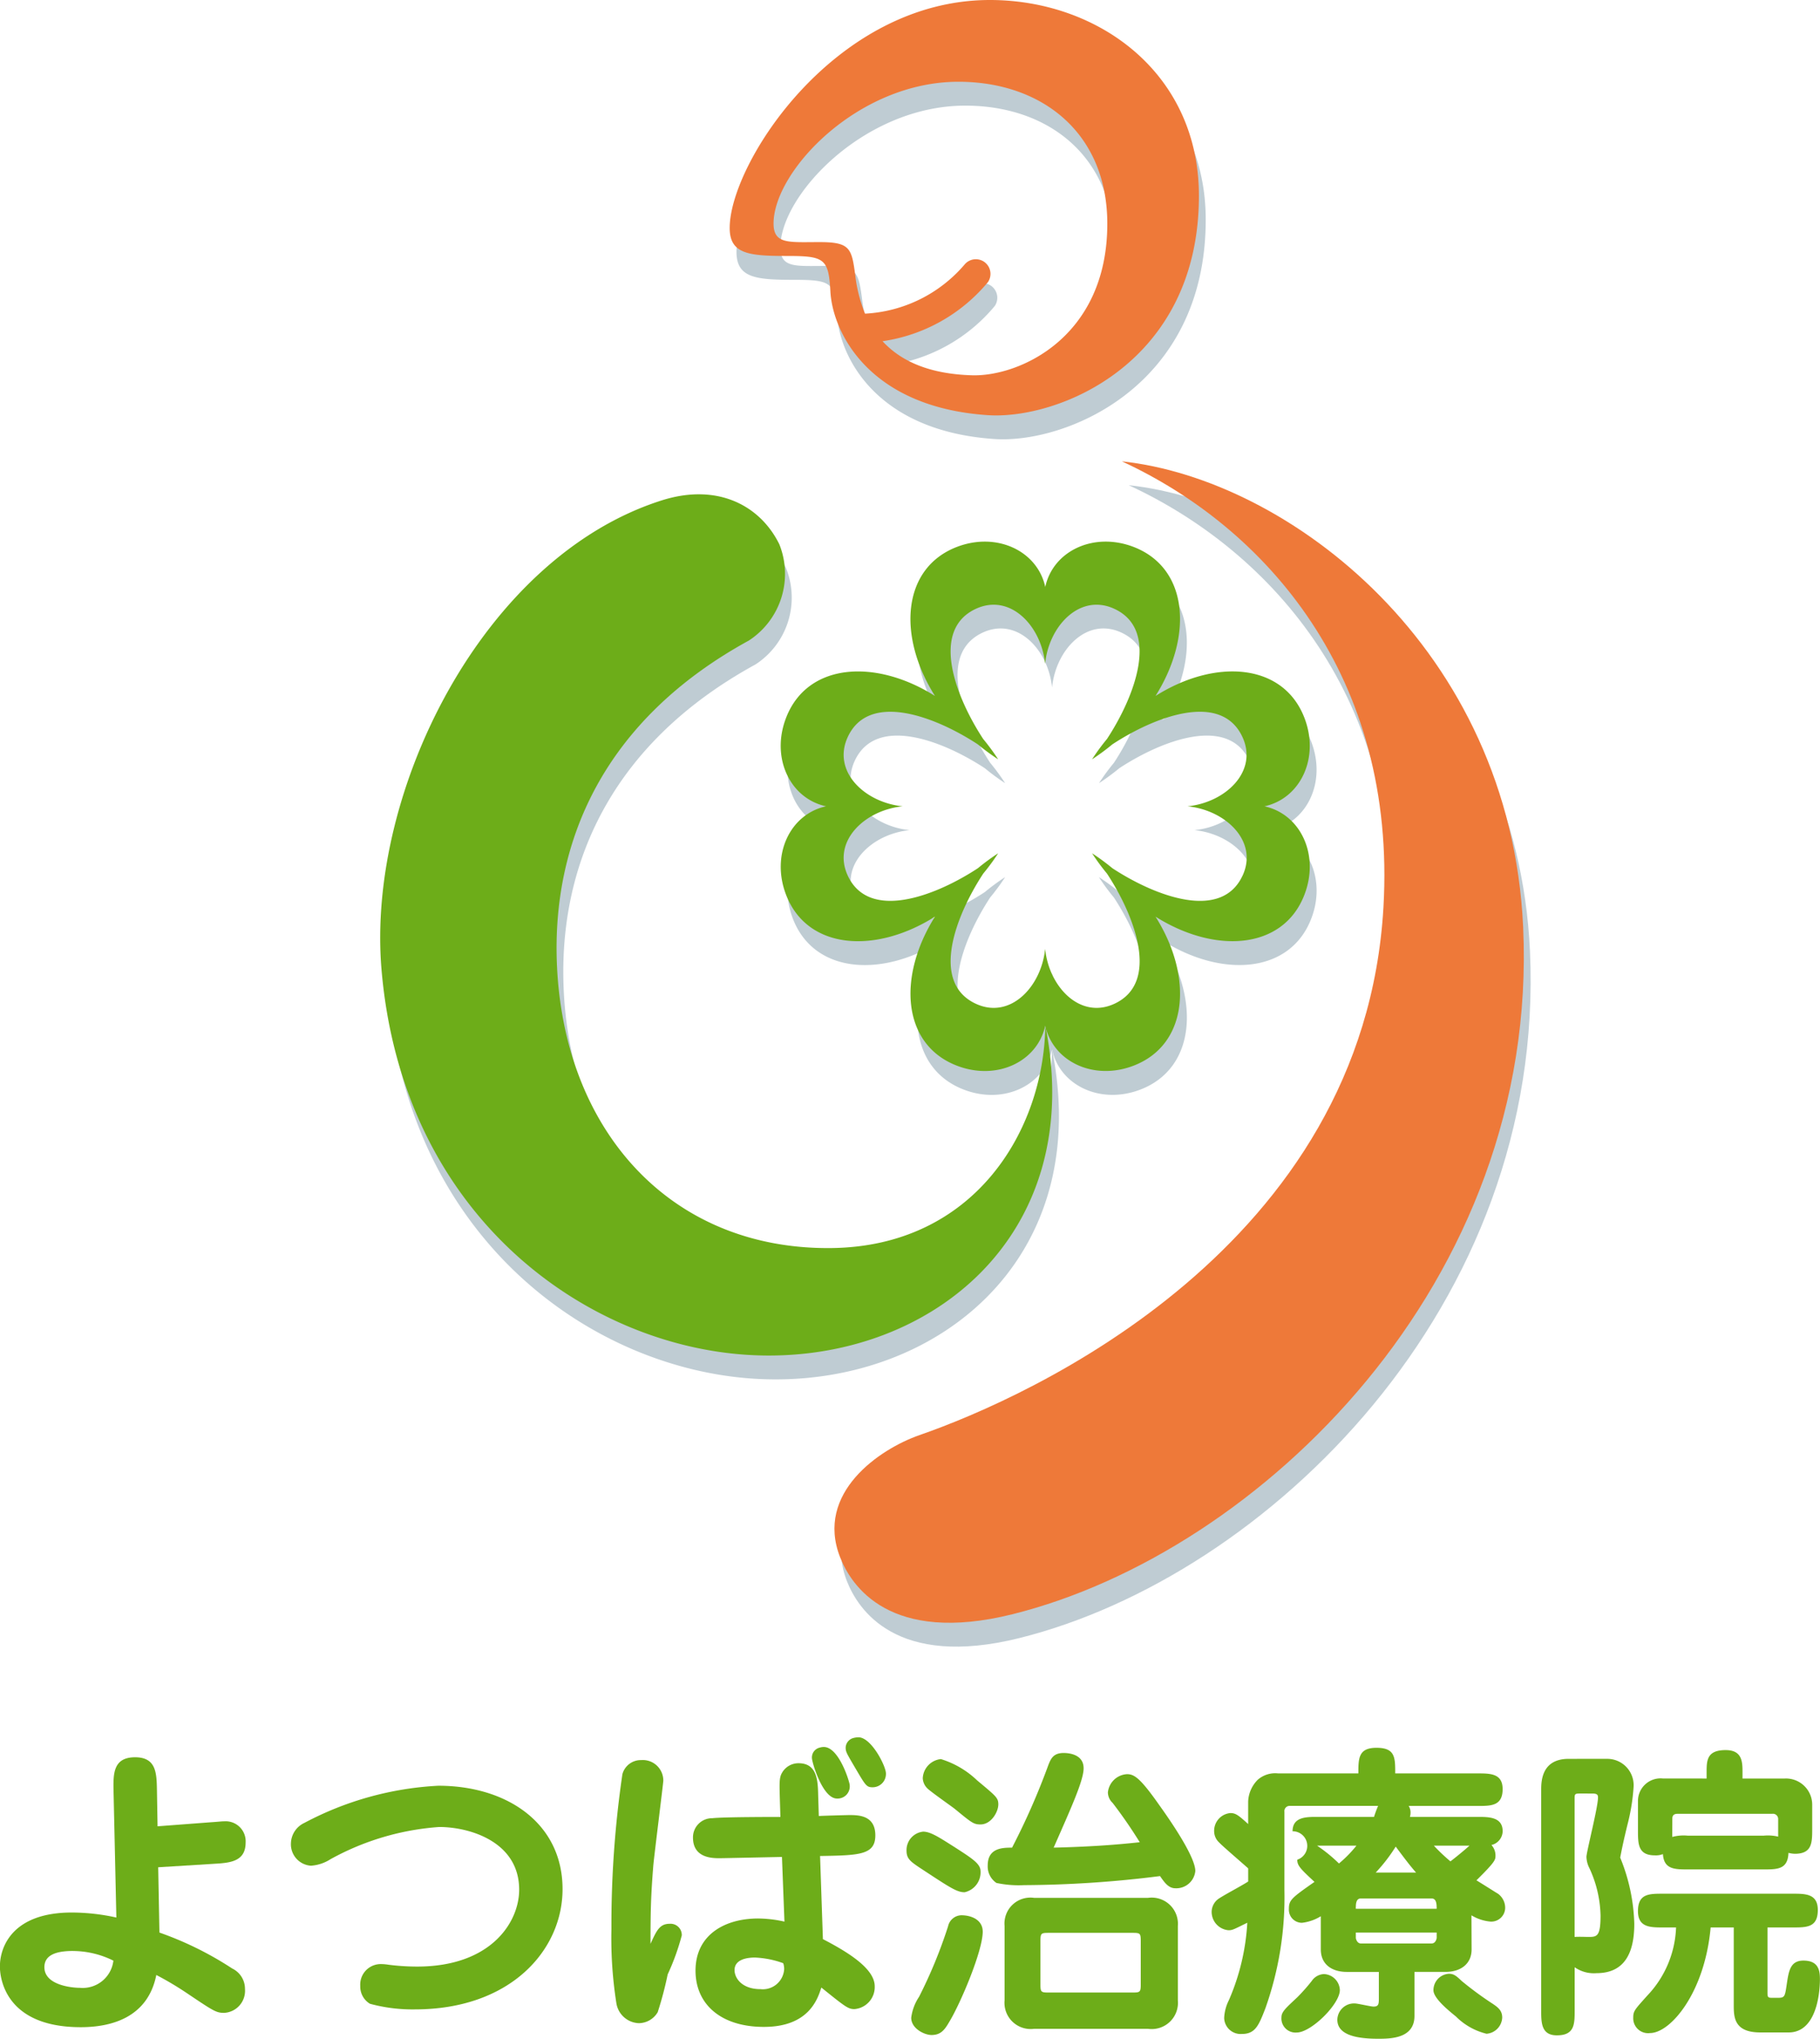
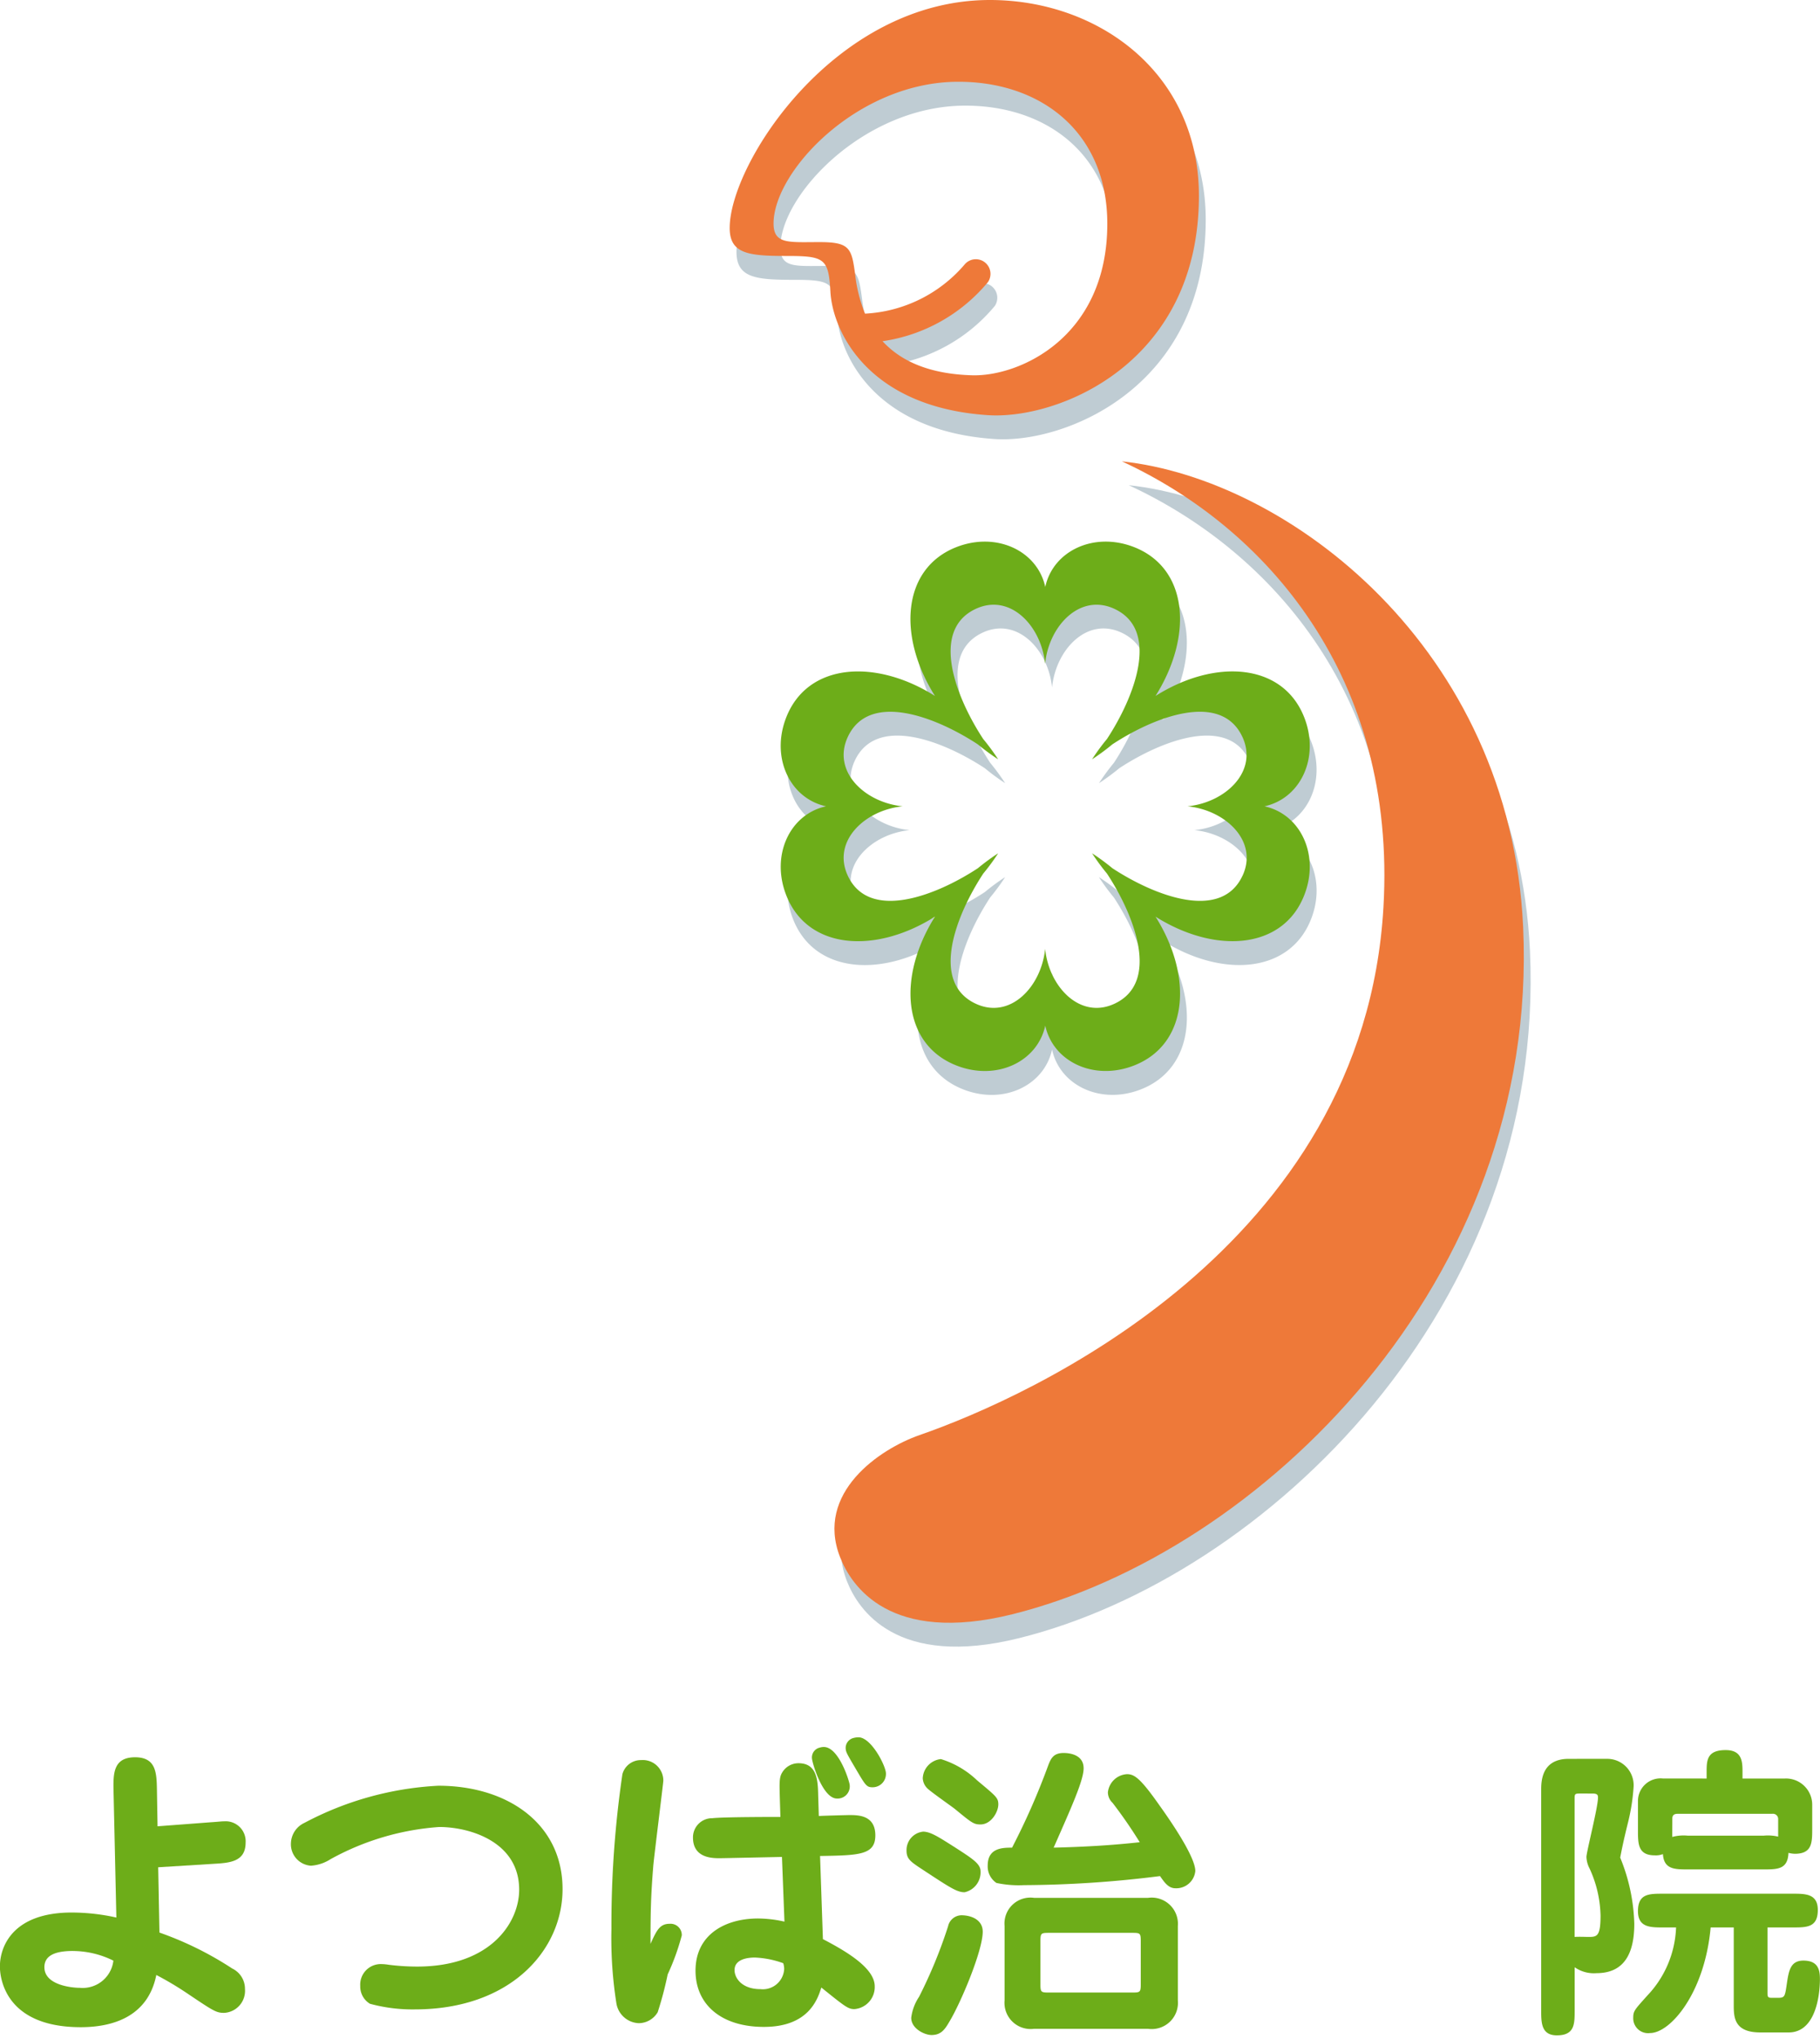
<svg xmlns="http://www.w3.org/2000/svg" width="116.116" height="129.989" viewBox="0 0 116.116 129.989">
  <g id="ロゴ" transform="translate(-63.329 -108.508)">
    <g id="グループ_1" data-name="グループ 1" transform="translate(63.329 219.275)">
      <path id="パス_199" data-name="パス 199" d="M76.774,266.631c.6-.04.677-.06.856-.06A1.276,1.276,0,0,1,79,267.926c0,1.235-1.036,1.295-2.032,1.354l-3.546.22.079,4.163a21.382,21.382,0,0,1,4.642,2.291,1.438,1.438,0,0,1,.816,1.315,1.406,1.406,0,0,1-1.335,1.514c-.5,0-.677-.119-2.31-1.215a20.4,20.4,0,0,0-2.012-1.2c-.538,2.69-2.828,3.328-4.821,3.328-4.979,0-5.158-3.347-5.158-3.865,0-1.294.836-3.445,4.581-3.445a13.27,13.27,0,0,1,2.849.319l-.18-8.067c-.02-1.075-.039-2.151,1.375-2.151,1.354,0,1.374,1.016,1.394,2.091l.039,2.31Zm-8.8,8.206c-1.215,0-1.813.338-1.813,1.036,0,1.115,1.674,1.314,2.271,1.314a1.97,1.97,0,0,0,2.131-1.733A5.858,5.858,0,0,0,67.97,274.838Z" transform="translate(-63.329 -261.213)" fill="#6dad19" />
      <path id="パス_200" data-name="パス 200" d="M106.168,271.572c0,3.9-3.326,7.669-9.421,7.669a10.358,10.358,0,0,1-2.868-.359,1.282,1.282,0,0,1-.618-1.136,1.311,1.311,0,0,1,1.354-1.394,2.972,2.972,0,0,1,.439.04,14.453,14.453,0,0,0,1.832.119c4.741,0,6.514-2.848,6.514-4.9,0-3.068-3.167-4-5.1-4a16.759,16.759,0,0,0-6.932,2.051,2.646,2.646,0,0,1-1.254.418,1.37,1.37,0,0,1-1.275-1.454,1.479,1.479,0,0,1,.856-1.275,20.41,20.41,0,0,1,8.545-2.37C102.642,264.979,106.168,267.389,106.168,271.572Z" transform="translate(-70.277 -261.892)" fill="#6dad19" />
      <path id="パス_201" data-name="パス 201" d="M120.654,272.627a.718.718,0,0,1,.777.737,14.975,14.975,0,0,1-.9,2.49,22.4,22.4,0,0,1-.637,2.41,1.412,1.412,0,0,1-1.2.7,1.508,1.508,0,0,1-1.433-1.254,26.566,26.566,0,0,1-.319-4.76,66.078,66.078,0,0,1,.7-9.86,1.215,1.215,0,0,1,1.195-.9,1.308,1.308,0,0,1,1.415,1.315c0,.139-.578,4.741-.637,5.4-.159,1.972-.179,2.968-.179,5C119.818,273.066,120.017,272.627,120.654,272.627Zm9.78.977c1.573.816,3.306,1.872,3.306,3.007a1.408,1.408,0,0,1-1.294,1.455c-.4,0-.578-.14-2.112-1.375-.239.757-.816,2.51-3.665,2.51-2.729,0-4.362-1.434-4.362-3.585,0-2.291,1.872-3.327,4-3.327a7.78,7.78,0,0,1,1.674.2l-.159-4.124c-1.972.04-3.745.08-3.984.08-.438,0-1.693,0-1.693-1.315a1.22,1.22,0,0,1,1.235-1.235c.677-.08,3.726-.08,4.343-.08l-.04-1.275c-.02-.856-.04-1.234.14-1.534a1.206,1.206,0,0,1,1.056-.617c1.195,0,1.235,1.116,1.254,2.072l.04,1.294c.279-.02,1.872-.06,1.932-.06.578,0,1.674,0,1.674,1.294,0,1.255-1.036,1.275-3.526,1.315Zm-4.343,1.175c-.5,0-1.294.119-1.294.8,0,.518.478,1.215,1.653,1.215a1.365,1.365,0,0,0,1.513-1.275,1.157,1.157,0,0,0-.06-.379A5.964,5.964,0,0,0,126.092,274.779Zm4.4-13.425c.976,0,1.653,2.251,1.653,2.43a.774.774,0,0,1-.816.857c-.916,0-1.594-2.311-1.594-2.59a.644.644,0,0,1,.5-.657A.868.868,0,0,1,130.494,261.354Zm2.211-.618c.817,0,1.754,1.832,1.754,2.31a.85.85,0,0,1-.857.877c-.4,0-.458-.14-1.175-1.355-.478-.816-.538-.916-.538-1.174a.658.658,0,0,1,.518-.618A1.22,1.22,0,0,1,132.7,260.736Z" transform="translate(-77.933 -260.736)" fill="#6dad19" />
      <path id="パス_202" data-name="パス 202" d="M146.52,270.989c-.5,0-.936-.3-2.788-1.514-.658-.438-.917-.617-.917-1.135a1.182,1.182,0,0,1,1.057-1.215c.477,0,1.016.359,1.992.976,1.175.757,1.673,1.075,1.673,1.554A1.3,1.3,0,0,1,146.52,270.989Zm1.156,2.51c0,1.235-1.415,4.561-2.112,5.716-.3.518-.538.876-1.156.876-.438,0-1.294-.4-1.294-1.1a3.085,3.085,0,0,1,.5-1.335,30.44,30.44,0,0,0,1.852-4.5.89.89,0,0,1,.856-.7C146.979,272.462,147.676,272.761,147.676,273.5Zm-.14-6.833c-.438,0-.557-.1-1.653-1-.259-.2-1.513-1.076-1.733-1.294a.963.963,0,0,1-.3-.658,1.289,1.289,0,0,1,1.156-1.215,5.8,5.8,0,0,1,2.31,1.355c1.215,1.015,1.355,1.115,1.355,1.533C148.672,265.869,148.213,266.666,147.536,266.666Zm10.159,1.136a30.055,30.055,0,0,0-1.733-2.51.929.929,0,0,1-.3-.677,1.3,1.3,0,0,1,1.215-1.155c.458,0,.836.22,2.091,2.012.8,1.116,2.271,3.287,2.271,4.163a1.219,1.219,0,0,1-1.275,1.1c-.438,0-.7-.378-.976-.777a71.272,71.272,0,0,1-8.684.578,6.789,6.789,0,0,1-1.753-.14,1.269,1.269,0,0,1-.557-1.115c0-1.135.976-1.135,1.553-1.135a44.818,44.818,0,0,0,2.291-5.2c.179-.477.339-.836,1-.836.239,0,1.275.039,1.275.976,0,.777-.8,2.53-1.912,5.059C154.906,268.08,156.559,267.921,157.695,267.8Zm.518,3.546a1.673,1.673,0,0,1,1.912,1.792v4.741a1.674,1.674,0,0,1-1.912,1.813h-7.25a1.671,1.671,0,0,1-1.893-1.813V273.14a1.654,1.654,0,0,1,1.893-1.792Zm-6.255,2.23c-.557,0-.6,0-.6.538v2.729c0,.538.04.538.6.538h5.2c.557,0,.6,0,.6-.538v-2.729c0-.538-.04-.538-.6-.538Z" transform="translate(-84.978 -261.109)" fill="#6dad19" />
-       <path id="パス_203" data-name="パス 203" d="M186.157,274.514c0,.956-.736,1.434-1.653,1.434h-1.992v2.808c0,1.455-1.553,1.455-2.331,1.455-1.514,0-2.59-.3-2.59-1.215a1.065,1.065,0,0,1,1.116-1.036c.179,0,1.016.2,1.195.2.338,0,.338-.179.338-.577v-1.634H178.19c-.917,0-1.653-.458-1.653-1.434V272.4a2.943,2.943,0,0,1-1.2.418.834.834,0,0,1-.837-.876c0-.578.159-.7,1.634-1.733-.9-.836-1.1-1.036-1.1-1.414a.93.93,0,0,0-.3-1.813c0-.917.876-.917,1.573-.917h3.625a7.376,7.376,0,0,1,.259-.7h-5.617a.332.332,0,0,0-.359.378v4.98a21.12,21.12,0,0,1-1.215,7.549c-.418,1.075-.637,1.633-1.494,1.633a1.051,1.051,0,0,1-1.135-1.015,2.777,2.777,0,0,1,.3-1.136,14.368,14.368,0,0,0,1.176-4.94c-.857.418-.936.478-1.2.478a1.176,1.176,0,0,1-1.075-1.175,1.035,1.035,0,0,1,.478-.856c.5-.319,1.354-.757,1.853-1.075v-.837c-.279-.259-1.614-1.395-1.853-1.653a.978.978,0,0,1-.319-.7,1.138,1.138,0,0,1,1.035-1.175c.339,0,.518.139,1.136.7v-1.454a2.077,2.077,0,0,1,.617-1.374,1.692,1.692,0,0,1,1.294-.4h5.12c0-.955,0-1.633,1.156-1.633,1.195,0,1.195.618,1.195,1.633h5.259c.8,0,1.594,0,1.594,1,0,1.075-.737,1.075-1.594,1.075h-4.4a.773.773,0,0,1,.119.438,1.026,1.026,0,0,1-.039.259h4.322c.7,0,1.594,0,1.594.917a.924.924,0,0,1-.717.876.985.985,0,0,1,.259.677c0,.26,0,.379-1.215,1.574.458.279,1.275.8,1.375.856a1.112,1.112,0,0,1,.458.9.888.888,0,0,1-.936.876,2.817,2.817,0,0,1-1.215-.4Zm-11.115,3.048a11.877,11.877,0,0,0,.917-1.036.992.992,0,0,1,.776-.439,1.059,1.059,0,0,1,1.017,1.017c0,.9-1.833,2.709-2.749,2.709a.9.9,0,0,1-.977-.976C174.027,278.478,174.345,278.219,175.042,277.562ZM176.3,267.9a9.8,9.8,0,0,1,1.394,1.136,7.765,7.765,0,0,0,1.115-1.136Zm2.789,3.367c-.319,0-.319.378-.319.658h5.158c0-.26,0-.658-.319-.658Zm4.84,2.171h-5.158v.339c0,.06.079.358.319.358h4.521c.259,0,.319-.319.319-.358Zm-1.314-3.824c-.4-.439-1-1.255-1.3-1.654a10.474,10.474,0,0,1-1.275,1.654Zm2.091,6.453c.319,0,.478.139.816.458A21.661,21.661,0,0,0,187.532,278c.319.22.578.419.578.857a1.081,1.081,0,0,1-1,1.035,4.146,4.146,0,0,1-1.952-1.1c-.518-.418-1.435-1.174-1.435-1.673A1.047,1.047,0,0,1,184.7,276.068Zm-.956-8.167a11.721,11.721,0,0,0,1.056,1c.219-.159.856-.677,1.215-1Z" transform="translate(-92.269 -260.99)" fill="#6dad19" />
      <path id="パス_204" data-name="パス 204" d="M202.685,262.416a1.682,1.682,0,0,1,1.673,1.773,12.731,12.731,0,0,1-.378,2.37c-.279,1.136-.359,1.554-.478,2.152a11.911,11.911,0,0,1,.9,4.223c0,1.793-.578,3.147-2.411,3.147a2.14,2.14,0,0,1-1.394-.378v2.748c0,.876,0,1.594-1.135,1.594-1,0-1-.816-1-1.594V264.408c0-.557.02-1.991,1.753-1.991Zm-1.733,2.211c-.319,0-.359.02-.359.3v8.844c.259-.02.757,0,.856,0,.558,0,.8,0,.8-1.355a7.518,7.518,0,0,0-.7-3.007,1.707,1.707,0,0,1-.2-.737c0-.319.737-3.167.737-3.784,0-.12,0-.26-.338-.26ZM212.9,277.315c0,.239,0,.338.258.338h.418c.438,0,.438-.1.558-.9s.219-1.474,1.055-1.474c.956,0,1.056.617,1.056,1.175,0,1.055-.279,3.406-1.992,3.406h-1.813c-1.693,0-1.693-1-1.693-1.773v-4.92h-1.474c-.378,4.182-2.569,6.732-3.864,6.732a.949.949,0,0,1-1.075-.976c0-.438.1-.518.9-1.415a6.639,6.639,0,0,0,1.833-4.342h-.837c-.8,0-1.594,0-1.594-1.036,0-1.115.7-1.115,1.594-1.115h8.286c.8,0,1.594,0,1.594,1.036,0,1.115-.7,1.115-1.594,1.115H212.9Zm-3.884-13.644v-.379c0-.757,0-1.434,1.214-1.434,1.076,0,1.076.777,1.076,1.434v.379H214a1.673,1.673,0,0,1,1.753,1.692v1.495c0,.9,0,1.612-1.115,1.612a1.847,1.847,0,0,1-.4-.06c-.04,1.056-.7,1.056-1.594,1.056h-4.821c-.837,0-1.534,0-1.594-.976a1.243,1.243,0,0,1-.518.079c-1.075,0-1.075-.737-1.075-1.593v-1.853a1.442,1.442,0,0,1,1.594-1.454Zm-2.192,3.724a2.814,2.814,0,0,1,1-.08h4.821a2.894,2.894,0,0,1,.936.06v-1.134a.332.332,0,0,0-.378-.32h-6.015c-.119,0-.359,0-.359.3Z" transform="translate(-100.134 -261.042)" fill="#6dad19" />
    </g>
    <g id="グループ_5" data-name="グループ 5" transform="translate(87.582 108.508)">
      <g id="グループ_2" data-name="グループ 2" transform="translate(0.434 1.521)">
        <path id="パス_205" data-name="パス 205" d="M154.917,191.464c3.486-1.358,3.78-5.681,1.378-9.493,3.811,2.4,8.136,2.107,9.492-1.377,1-2.558-.242-5.158-2.545-5.66,2.3-.5,3.54-3.1,2.545-5.657-1.358-3.484-5.682-3.782-9.494-1.377,2.4-3.812,2.111-8.136-1.376-9.494-2.556-.995-5.161.243-5.659,2.544-.5-2.3-3.1-3.539-5.66-2.544-3.486,1.358-3.782,5.682-1.377,9.494-3.811-2.4-8.136-2.107-9.493,1.377-.995,2.556.242,5.16,2.545,5.657-2.3.5-3.539,3.1-2.545,5.66,1.357,3.485,5.681,3.781,9.494,1.377-2.4,3.812-2.108,8.136,1.377,9.494,2.555,1,5.16-.243,5.658-2.544C149.757,191.221,152.361,192.46,154.917,191.464Zm-10.083-3.942c-2.924-1.359-1.291-5.608.477-8.3a13.777,13.777,0,0,0,.952-1.294,13.831,13.831,0,0,0-1.294.952c-2.691,1.768-6.939,3.4-8.3.476-1.019-2.194,1.078-4.18,3.5-4.423-2.422-.241-4.519-2.228-3.5-4.423,1.359-2.925,5.607-1.292,8.3.475a13.889,13.889,0,0,0,1.294.952,13.8,13.8,0,0,0-.955-1.3c-1.767-2.691-3.4-6.937-.475-8.3,2.194-1.018,4.182,1.077,4.424,3.5.242-2.424,2.229-4.519,4.424-3.5,2.923,1.359,1.293,5.605-.475,8.3a13.785,13.785,0,0,0-.954,1.3,14.087,14.087,0,0,0,1.294-.952c2.691-1.767,6.938-3.4,8.3-.475,1.02,2.195-1.077,4.182-3.5,4.423,2.423.243,4.52,2.229,3.5,4.423-1.36,2.924-5.605,1.292-8.3-.474a13.74,13.74,0,0,0-1.3-.955h0a13.744,13.744,0,0,0,.956,1.3c1.767,2.692,3.4,6.936.473,8.3-2.194,1.019-4.182-1.078-4.423-3.5C149.017,186.445,147.029,188.541,144.834,187.523Z" transform="translate(-106.823 -123.525)" fill="#bfccd3" />
        <path id="パス_206" data-name="パス 206" d="M131.52,126.919c2.409,0,2.7.14,2.811,2.264.135,2.538,2.39,7.373,10.039,7.887,4.466.3,13.472-3.269,13.472-13.99,0-7.815-6.4-12.481-13.337-12.481-9.9,0-16.6,10.423-16.6,14.537C127.907,126.782,129.111,126.919,131.52,126.919ZM142.5,115.813c5.355,0,9.5,3.289,9.5,9.05,0,7.249-5.614,9.753-8.63,9.664-2.892-.084-4.634-1-5.71-2.171a10.737,10.737,0,0,0,6.726-3.772.934.934,0,0,0-1.5-1.11,9,9,0,0,1-6.352,3.114,9.571,9.571,0,0,1-.619-2.454c-.226-1.707-.327-2.1-2.28-2.1s-2.929.151-2.929-1.184C130.7,121.515,136.073,115.813,142.5,115.813Z" transform="translate(-105.604 -110.599)" fill="#bfccd3" />
-         <path id="パス_207" data-name="パス 207" d="M139.691,187.792c-.1,6.741-4.568,14.1-13.7,14.18-10.312.089-17.066-7.6-17.466-18.195-.289-7.649,2.905-15.43,12.249-20.541a5.076,5.076,0,0,0,1.944-6.141c-1.236-2.5-3.973-3.907-7.486-2.8-11.417,3.611-18.858,18.565-17.9,29.909,1.34,15.8,13.139,24.02,23.525,24.586C132.118,209.409,142.4,201.314,139.691,187.792Z" transform="translate(-97.256 -122.396)" fill="#bfccd3" />
        <path id="パス_208" data-name="パス 208" d="M181.029,180.725c-.816-17.829-14.992-28.569-25.6-29.7,9.192,4.242,17.536,13.718,16.687,28.427-1.25,21.69-22.635,31.243-29.6,33.659-2.554.888-6.662,3.685-5.071,7.777.708,1.816,3.151,5.6,11.016,3.64C164.17,220.608,182.064,203.4,181.029,180.725Z" transform="translate(-108.104 -121.61)" fill="#bfccd3" />
      </g>
      <g id="グループ_3" data-name="グループ 3" transform="translate(0 31.518)">
        <path id="パス_209" data-name="パス 209" d="M162.646,172.843c2.3-.5,3.539-3.1,2.542-5.658-1.356-3.485-5.681-3.781-9.493-1.378,2.4-3.811,2.109-8.135-1.377-9.494-2.555-.994-5.162.243-5.657,2.545-.5-2.3-3.1-3.539-5.661-2.545-3.485,1.359-3.781,5.683-1.376,9.494-3.812-2.4-8.136-2.107-9.493,1.377-1,2.557.242,5.16,2.545,5.658-2.3.5-3.541,3.1-2.545,5.66,1.357,3.486,5.681,3.781,9.494,1.375-2.4,3.812-2.109,8.137,1.376,9.494,2.557,1,5.161-.242,5.66-2.544.5,2.3,3.1,3.54,5.657,2.544,3.485-1.357,3.782-5.681,1.378-9.492,3.812,2.4,8.135,2.108,9.491-1.377C166.186,175.944,164.949,173.344,162.646,172.843Zm-1.4,4.423c-1.36,2.924-5.6,1.294-8.3-.474a14.049,14.049,0,0,0-1.3-.955h0a13.954,13.954,0,0,0,.956,1.3c1.767,2.691,3.4,6.934.474,8.294-2.193,1.019-4.182-1.077-4.423-3.5-.243,2.423-2.23,4.519-4.425,3.5-2.924-1.36-1.291-5.609.477-8.3a13.721,13.721,0,0,0,.951-1.293,14.064,14.064,0,0,0-1.294.952c-2.69,1.768-6.939,3.4-8.3.476-1.02-2.193,1.076-4.18,3.5-4.423-2.423-.242-4.519-2.229-3.5-4.423,1.359-2.924,5.607-1.292,8.3.476a13.955,13.955,0,0,0,1.294.952,13.821,13.821,0,0,0-.953-1.294c-1.767-2.691-3.4-6.938-.477-8.3,2.195-1.018,4.182,1.078,4.424,3.5.242-2.423,2.229-4.519,4.424-3.5,2.922,1.359,1.293,5.6-.474,8.294a13.82,13.82,0,0,0-.955,1.3,13.976,13.976,0,0,0,1.294-.953c2.691-1.767,6.938-3.4,8.3-.475,1.019,2.195-1.077,4.182-3.5,4.423C160.171,173.085,162.267,175.073,161.248,177.266Z" transform="translate(-106.226 -152.952)" fill="#6dad19" />
-         <path id="パス_210" data-name="パス 210" d="M125.4,199.88c-10.312.089-17.067-7.6-17.467-18.195-.288-7.648,2.907-15.43,12.251-20.541a5.072,5.072,0,0,0,1.942-6.14c-1.236-2.5-3.971-3.908-7.485-2.8-11.416,3.611-18.857,18.564-17.895,29.908,1.34,15.8,13.139,24.021,23.524,24.587,11.254.616,21.54-7.481,18.828-21C139,192.441,134.526,199.8,125.4,199.88Z" transform="translate(-96.659 -151.823)" fill="#6dad19" />
      </g>
      <g id="グループ_4" data-name="グループ 4" transform="translate(22.303)">
        <path id="パス_211" data-name="パス 211" d="M143.773,134.978c4.465.3,13.472-3.269,13.472-13.99,0-7.815-6.4-12.48-13.337-12.48-9.9,0-16.6,10.423-16.6,14.536,0,1.646,1.2,1.784,3.613,1.784s2.7.139,2.812,2.263C133.868,129.629,136.125,134.464,143.773,134.978Zm-10.736-11.034c-1.954,0-2.93.151-2.93-1.184,0-3.337,5.369-9.039,11.793-9.039,5.354,0,9.5,3.289,9.5,9.05,0,7.249-5.614,9.753-8.628,9.665-2.892-.084-4.635-1-5.711-2.173a10.74,10.74,0,0,0,6.727-3.772.934.934,0,0,0-1.5-1.11,8.957,8.957,0,0,1-6.347,3.125,9.519,9.519,0,0,1-.624-2.463C135.09,124.334,134.989,123.944,133.037,123.944Z" transform="translate(-127.31 -108.508)" fill="#ee7939" />
        <path id="パス_212" data-name="パス 212" d="M180.431,178.634c-.815-17.83-14.992-28.569-25.6-29.7,9.193,4.242,17.537,13.717,16.687,28.426-1.25,21.691-22.635,31.244-29.6,33.659-2.554.889-6.663,3.686-5.07,7.777.708,1.816,3.151,5.6,11.016,3.64C163.574,218.517,181.467,201.3,180.431,178.634Z" transform="translate(-129.81 -119.519)" fill="#ee7939" />
      </g>
    </g>
  </g>
</svg>